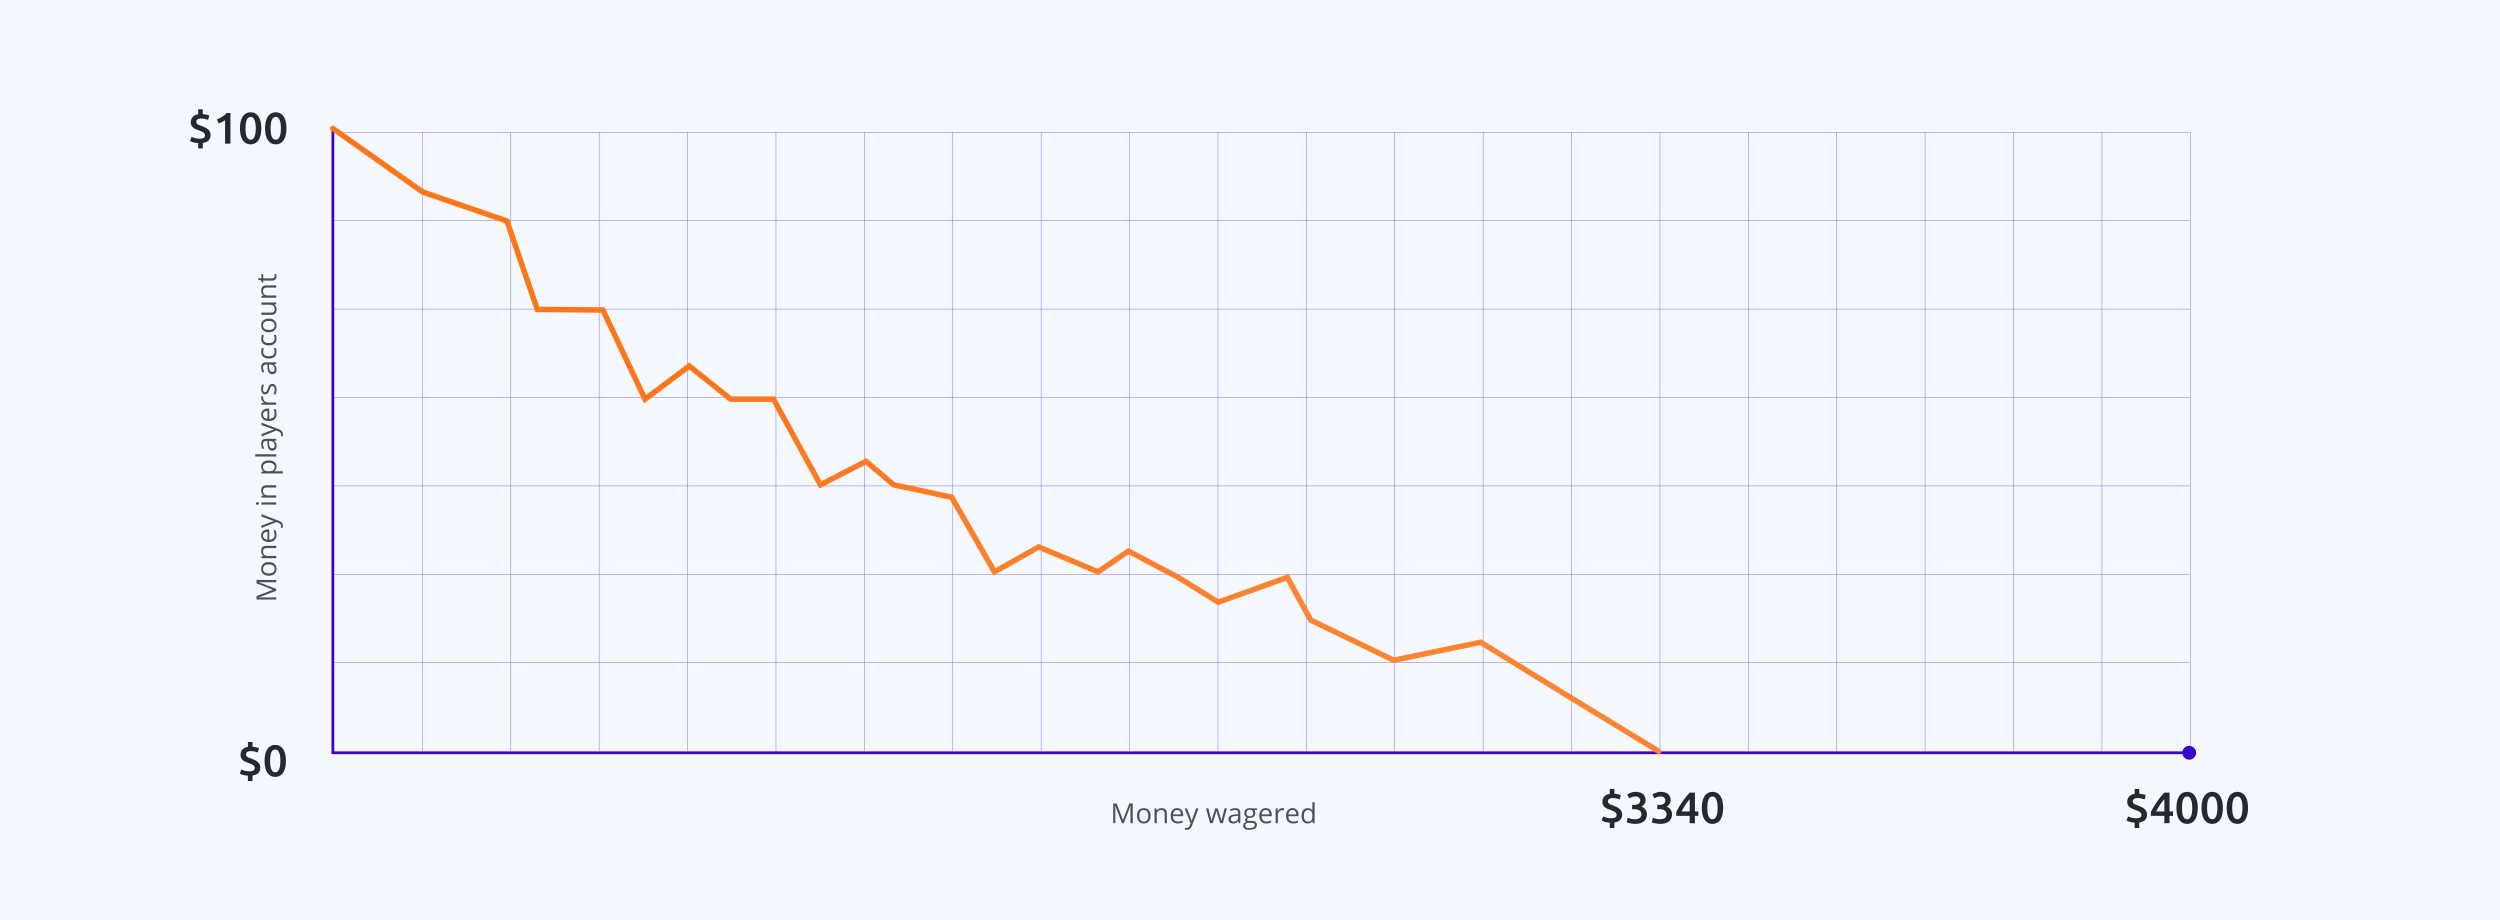
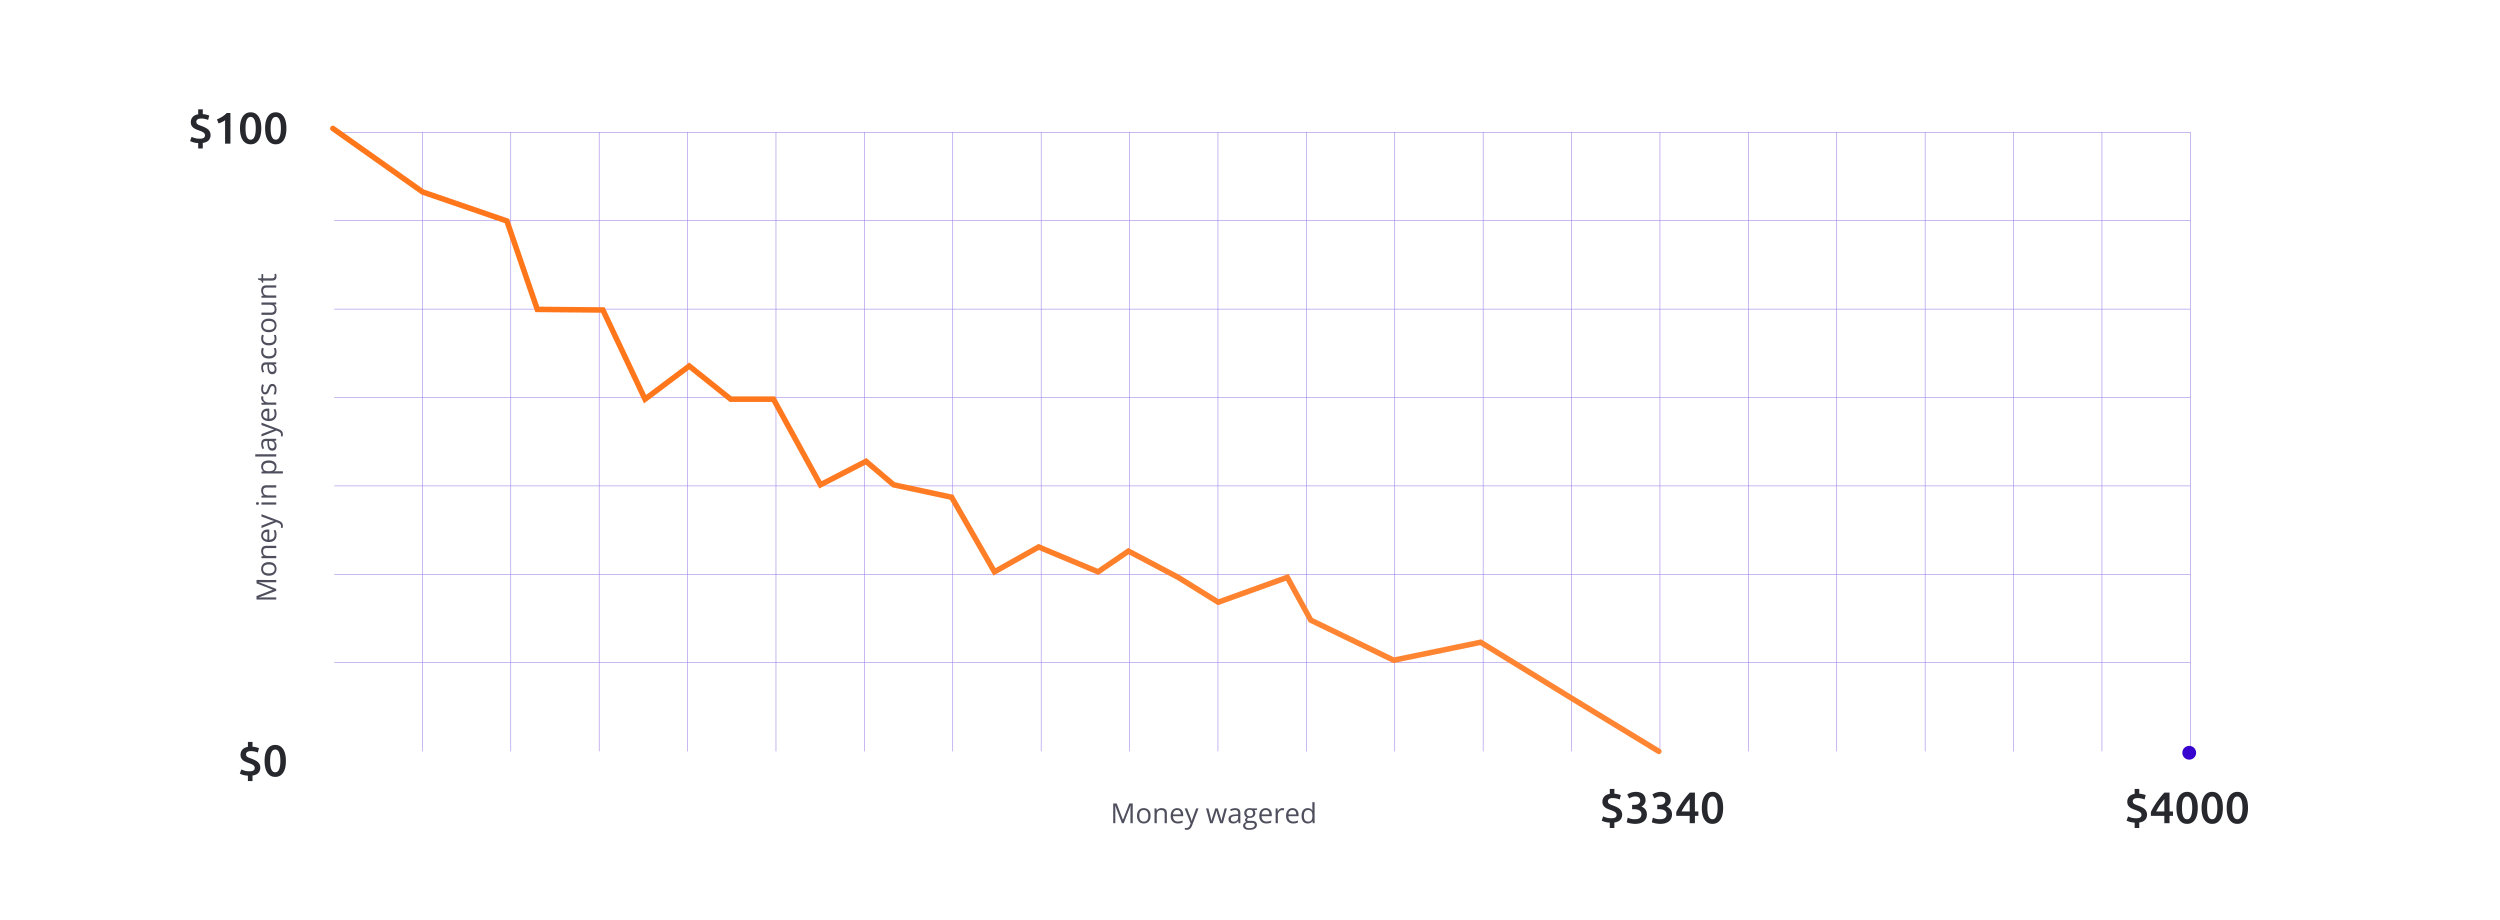
<svg xmlns="http://www.w3.org/2000/svg" fill="none" height="333" width="905">
  <linearGradient id="a" gradientUnits="userSpaceOnUse" x1="318" x2="461" y1="82" y2="251.5">
    <stop offset="0" stop-color="#ff761b" />
    <stop offset="1" stop-color="#ff8533" />
  </linearGradient>
-   <path d="M0 0h905v333H0z" fill="#f5f8ff" />
-   <path d="M120.25 46.25h.5v225.5h-.5zM120.25 272.25h672.5v.5h-672.5z" stroke="#3803ce" stroke-width=".5" />
  <path d="m100 213.859-6.328 2.422v.039a20.329 20.329 0 0 1 1.787-.068H100v.767h-7.139v-1.25l5.889-2.261v-.039l-5.889-2.281v-1.24H100v.83h-4.6c-.527 0-1.1-.022-1.718-.068v.039L100 213.19zm-2.68-10.371c.872 0 1.554.22 2.045.659.489.44.733 1.047.733 1.822 0 .478-.113.903-.337 1.274a2.226 2.226 0 0 1-.967.86c-.42.201-.912.302-1.475.302-.872 0-1.55-.218-2.036-.654-.488-.436-.732-1.042-.732-1.816 0-.749.249-1.343.747-1.783.498-.442 1.172-.664 2.021-.664zm0 4.077c.683 0 1.204-.136 1.562-.41.358-.273.537-.675.537-1.206 0-.53-.178-.932-.532-1.206-.358-.277-.88-.415-1.568-.415-.68 0-1.196.138-1.548.415-.354.274-.532.679-.532 1.216 0 .531.174.931.523 1.201s.867.405 1.557.405zM100 198.4h-3.462c-.436 0-.762.1-.976.298-.215.199-.323.51-.323.933 0 .56.152.97.454 1.23.303.261.803.391 1.5.391H100v.81h-5.352v-.659l.733-.132v-.039a1.635 1.635 0 0 1-.61-.698 2.245 2.245 0 0 1-.22-1.001c0-.644.156-1.129.468-1.455.31-.325.806-.488 1.49-.488H100zm.098-4.741c0 .791-.241 1.416-.723 1.875-.482.456-1.15.684-2.007.684-.862 0-1.548-.212-2.055-.635-.508-.426-.762-.998-.762-1.714 0-.67.221-1.201.664-1.592.44-.39 1.02-.586 1.743-.586h.513v3.687c.628-.016 1.105-.174 1.43-.474.326-.302.489-.727.489-1.274a4.31 4.31 0 0 0-.362-1.709h.723c.124.286.212.558.264.815.055.254.083.562.083.923zm-4.869.22c0 .43.14.773.42 1.03.28.254.668.404 1.162.449v-2.797c-.51 0-.901.113-1.171.341-.274.228-.41.554-.41.977zm-.58-2.725v-.869l3.051-1.172c.697-.257 1.2-.416 1.509-.478v-.039c-.166-.043-.45-.131-.85-.264-.403-.137-1.64-.579-3.71-1.328v-.869l6.093 2.3c.602.227 1.029.494 1.279.8.254.303.381.676.381 1.119 0 .247-.027.491-.083.732h-.649c.039-.179.059-.379.059-.601 0-.556-.313-.953-.938-1.191l-.762-.298zm5.351-9.297v.811h-5.352v-.811zm-6.802.879c-.185 0-.32-.045-.405-.136a.474.474 0 0 1-.132-.342c0-.13.044-.243.132-.337.088-.095.223-.142.405-.142s.32.047.41.142a.477.477 0 0 1 .132.337c0 .137-.044.25-.132.342-.09.091-.228.136-.41.136zm6.802-6.259h-3.462c-.436 0-.762.099-.976.297-.215.199-.323.51-.323.933 0 .56.152.97.454 1.23.303.261.803.391 1.5.391H100v.811h-5.352v-.66l.733-.131v-.039a1.638 1.638 0 0 1-.61-.699 2.245 2.245 0 0 1-.22-1.001c0-.644.156-1.129.468-1.455.31-.325.806-.488 1.49-.488H100zm.098-7.569c0 .349-.064.668-.19.957-.131.287-.33.528-.596.723v.058c.312-.039.608-.058.888-.058h2.202v.81h-7.754v-.659l.733-.112v-.039a1.879 1.879 0 0 1-.635-.728 2.21 2.21 0 0 1-.195-.952c0-.709.242-1.256.727-1.64.485-.388 1.166-.581 2.041-.581.88 0 1.563.196 2.051.59.485.391.728.935.728 1.631zm-4.859.117c0 .547.152.943.454 1.187.303.244.785.369 1.446.376h.18c.752 0 1.291-.125 1.616-.376.323-.251.484-.653.484-1.206 0-.462-.187-.824-.562-1.084-.374-.264-.89-.396-1.547-.396-.668 0-1.179.132-1.534.396-.358.26-.537.628-.537 1.103zm4.761-4.57v.811h-7.598v-.811zm0-5.01-.762.161v.04c.336.266.563.533.684.8.117.264.176.594.176.991 0 .531-.137.948-.41 1.25-.274.3-.663.45-1.168.45-1.08 0-1.647-.865-1.699-2.593l-.029-.908h-.332c-.42 0-.73.091-.928.273-.202.179-.303.467-.303.864 0 .446.137.951.41 1.514l-.62.249a3.834 3.834 0 0 1-.459-1.811c0-.638.142-1.11.425-1.416.284-.31.738-.464 1.363-.464H100zm-.571 1.831c0-.504-.139-.9-.415-1.186-.277-.29-.664-.435-1.162-.435h-.484l.034.811c.023.644.124 1.11.303 1.396.176.284.45.425.825.425.293 0 .516-.088.67-.264.152-.179.229-.428.229-.747zm-4.78-3.256v-.87l3.051-1.171c.697-.258 1.2-.417 1.509-.479v-.039c-.166-.042-.45-.13-.85-.264a293.52 293.52 0 0 1-3.71-1.328V153l6.093 2.3c.602.228 1.029.495 1.279.801.254.302.381.675.381 1.118 0 .247-.027.491-.083.732h-.649c.039-.179.059-.379.059-.6 0-.557-.313-.954-.938-1.192l-.762-.298zm5.449-8.15c0 .791-.241 1.416-.723 1.875-.482.456-1.15.684-2.007.684-.862 0-1.548-.212-2.055-.635-.508-.426-.762-.998-.762-1.714 0-.67.221-1.201.664-1.592.44-.39 1.02-.586 1.743-.586h.513v3.687c.628-.016 1.105-.174 1.43-.474.326-.303.489-.727.489-1.274a4.31 4.31 0 0 0-.362-1.709h.723c.124.286.212.558.264.815.055.254.083.562.083.923zm-4.868.22c0 .43.14.773.42 1.03.28.254.667.404 1.162.449v-2.798c-.511 0-.902.114-1.172.342-.274.228-.41.554-.41.977zm-.68-6.016c0-.237.02-.451.06-.639l.751.112a2.762 2.762 0 0 0-.073.586c0 .433.176.804.527 1.113.352.306.79.459 1.314.459H100v.811h-5.352v-.669l.992-.093v-.039c-.349-.199-.617-.438-.806-.718s-.283-.587-.283-.923zm3.99-5.093c.498 0 .882.186 1.152.557s.406.892.406 1.563c0 .709-.113 1.263-.337 1.66h-.752c.13-.257.233-.532.307-.825.075-.297.113-.582.113-.855 0-.423-.067-.749-.2-.977a.677.677 0 0 0-.62-.341c-.209 0-.386.091-.533.273-.15.179-.325.531-.527 1.055-.186.498-.347.853-.484 1.064-.14.209-.297.365-.473.469a1.244 1.244 0 0 1-.63.151c-.436 0-.78-.177-1.03-.532-.254-.355-.381-.841-.381-1.46 0-.576.117-1.139.351-1.689l.66.288c-.222.537-.332 1.024-.332 1.46 0 .384.06.674.18.869.12.195.287.293.498.293a.614.614 0 0 0 .366-.108c.101-.074.197-.193.289-.356s.223-.475.395-.937c.231-.635.464-1.063.698-1.285a1.23 1.23 0 0 1 .884-.337zm1.46-7.211-.762.161v.039c.336.267.563.534.684.801.117.263.176.594.176.991 0 .53-.137.947-.41 1.25-.274.299-.663.449-1.168.449-1.08 0-1.647-.864-1.699-2.593l-.029-.908h-.332c-.42 0-.73.091-.928.273-.202.179-.303.468-.303.865 0 .446.137.95.41 1.513l-.62.249a3.798 3.798 0 0 1-.336-.864 3.78 3.78 0 0 1-.123-.947c0-.638.142-1.11.425-1.416.284-.309.738-.464 1.363-.464H100zm-.571 1.831c0-.505-.139-.9-.415-1.187-.277-.29-.664-.435-1.162-.435h-.484l.034.811c.023.645.124 1.11.303 1.397.176.283.45.424.825.424.293 0 .516-.088.67-.263.152-.179.229-.428.229-.747zm.669-6.246c0 .775-.238 1.376-.713 1.802-.479.423-1.154.635-2.027.635-.895 0-1.586-.215-2.075-.645-.488-.432-.732-1.048-.732-1.845 0-.257.027-.515.083-.772.055-.257.12-.459.195-.605l.689.249c-.072.179-.13.374-.176.586a2.532 2.532 0 0 0-.073.561c0 1.088.693 1.631 2.08 1.631.657 0 1.162-.132 1.513-.395.352-.267.528-.661.528-1.182 0-.446-.096-.903-.288-1.372h.717c.186.358.279.809.279 1.352zm0-4.765c0 .775-.238 1.375-.713 1.802-.479.423-1.154.634-2.027.634-.895 0-1.586-.214-2.075-.644-.488-.433-.732-1.048-.732-1.846 0-.257.027-.514.083-.771.055-.258.12-.459.195-.606l.689.249c-.072.179-.13.375-.176.586a2.54 2.54 0 0 0-.073.562c0 1.087.693 1.631 2.08 1.631.657 0 1.162-.132 1.513-.396.352-.267.528-.661.528-1.182 0-.446-.096-.903-.288-1.372h.717c.186.358.279.809.279 1.353zm-2.779-7.246c.873 0 1.555.219 2.046.659.489.439.733 1.046.733 1.821 0 .479-.113.904-.337 1.275s-.547.657-.967.859c-.42.202-.911.303-1.475.303-.872 0-1.55-.218-2.036-.655-.488-.436-.732-1.041-.732-1.816 0-.749.249-1.343.747-1.782.498-.443 1.172-.664 2.021-.664zm0 4.077c.684 0 1.205-.137 1.563-.41.358-.274.537-.676.537-1.206 0-.531-.177-.933-.532-1.206-.358-.277-.88-.415-1.568-.415-.68 0-1.196.138-1.548.415-.354.273-.532.678-.532 1.215 0 .531.174.931.523 1.202.348.27.867.405 1.557.405zm-2.67-6.265h3.471c.436 0 .762-.099.977-.298.215-.198.322-.509.322-.932 0-.56-.153-.969-.459-1.226-.306-.26-.806-.39-1.5-.39h-2.812v-.811H100v.669l-.718.117v.044c.264.166.466.397.606.693.14.293.21.629.21 1.006 0 .651-.155 1.14-.464 1.465-.31.322-.804.484-1.485.484h-3.5zm5.351-9.043h-3.462c-.436 0-.762.1-.976.298-.215.199-.323.51-.323.933 0 .56.152.97.454 1.23.303.261.803.391 1.5.391H100v.81h-5.352v-.659l.733-.132v-.039a1.635 1.635 0 0 1-.61-.698 2.245 2.245 0 0 1-.22-1.001c0-.644.156-1.129.468-1.455.31-.326.806-.488 1.49-.488H100zm-.571-4.209c0-.143-.01-.281-.03-.415a2.966 2.966 0 0 0-.068-.317h.62c.043.088.077.218.103.39.029.17.044.323.044.459 0 1.036-.546 1.553-1.636 1.553h-3.184v.767h-.39l-.337-.767-1.143-.342v-.468h1.24v-1.553h.63v1.553h3.15c.322 0 .57-.077.742-.23s.259-.363.259-.63zM406.141 298l-2.422-6.328h-.039c.045.501.068 1.097.068 1.787V298h-.767v-7.139h1.25l2.261 5.889h.039l2.281-5.889h1.24V298h-.83v-4.6c0-.527.022-1.1.068-1.718h-.039L406.81 298zm10.371-2.681c0 .873-.22 1.555-.659 2.046-.44.489-1.047.733-1.822.733-.478 0-.903-.113-1.274-.337a2.229 2.229 0 0 1-.86-.967c-.201-.42-.302-.912-.302-1.475 0-.872.218-1.551.654-2.036.436-.488 1.042-.732 1.816-.732.749 0 1.343.249 1.783.747.442.498.664 1.172.664 2.021zm-4.077 0c0 .684.136 1.205.41 1.563.273.358.675.537 1.206.537.53 0 .932-.177 1.206-.532.277-.358.415-.881.415-1.568 0-.68-.138-1.196-.415-1.548-.274-.354-.679-.532-1.216-.532-.531 0-.931.174-1.201.523-.27.348-.405.867-.405 1.557zM421.6 298v-3.462c0-.436-.1-.762-.298-.976-.199-.215-.51-.323-.933-.323-.56 0-.97.152-1.23.454-.261.303-.391.803-.391 1.499V298h-.81v-5.352h.659l.132.733h.039a1.63 1.63 0 0 1 .698-.61c.299-.147.633-.22 1.001-.22.644 0 1.129.156 1.455.469.325.309.488.805.488 1.489V298zm4.741.098c-.791 0-1.416-.241-1.875-.723-.456-.482-.684-1.151-.684-2.007 0-.862.212-1.548.635-2.056.426-.507.998-.761 1.714-.761.67 0 1.201.221 1.592.664.39.439.586 1.02.586 1.743v.513h-3.687c.016.628.174 1.105.474 1.43.302.326.727.489 1.274.489a4.31 4.31 0 0 0 1.709-.362v.723a4.11 4.11 0 0 1-.815.264 4.43 4.43 0 0 1-.923.083zm-.22-4.869c-.43 0-.773.14-1.03.42-.254.28-.404.668-.449 1.163h2.797c0-.512-.113-.902-.341-1.172-.228-.274-.554-.411-.977-.411zm2.725-.581h.869l1.172 3.052c.257.697.416 1.2.478 1.509h.039c.043-.166.131-.449.264-.85.137-.403.579-1.64 1.328-3.711h.869l-2.3 6.094c-.227.602-.494 1.029-.8 1.279-.303.254-.676.381-1.119.381-.247 0-.491-.027-.732-.083v-.649c.179.039.379.059.601.059.556 0 .953-.313 1.191-.938l.298-.762zM441.702 298l-.981-3.14a25.97 25.97 0 0 1-.347-1.308h-.039c-.13.569-.244 1.009-.342 1.318l-1.011 3.13h-.937l-1.46-5.352h.85l.786 3.072c.182.703.286 1.176.312 1.421h.039c.036-.186.093-.425.171-.718.082-.296.152-.531.21-.703l.982-3.072h.878l.958 3.072c.182.56.305 1.03.371 1.411h.039c.013-.117.047-.298.102-.542.059-.244.399-1.558 1.021-3.941h.84l-1.48 5.352zm6.704 0-.161-.762h-.039c-.267.336-.534.563-.801.684-.263.117-.594.176-.991.176-.531 0-.947-.137-1.25-.41-.299-.274-.449-.663-.449-1.167 0-1.081.864-1.648 2.593-1.7l.908-.029v-.332c0-.42-.091-.729-.274-.928-.179-.202-.467-.303-.864-.303-.446 0-.95.137-1.514.411l-.249-.62c.264-.144.552-.256.865-.337.315-.082.631-.122.947-.122.638 0 1.11.141 1.416.424.309.284.464.738.464 1.363V298zm-1.831-.571c.505 0 .9-.139 1.187-.415.289-.277.434-.664.434-1.162v-.484l-.81.034c-.645.023-1.11.124-1.397.303-.283.176-.425.451-.425.825 0 .293.088.516.264.669.179.153.428.23.747.23zm8.487-4.781v.513l-.992.117c.091.114.173.264.244.45.072.182.108.389.108.62 0 .524-.179.942-.537 1.255-.358.312-.85.468-1.475.468-.159 0-.309-.013-.449-.039-.345.183-.518.412-.518.689 0 .146.061.255.181.327.12.068.327.102.62.102h.947c.58 0 1.024.122 1.333.367.313.244.469.599.469 1.064 0 .593-.237 1.043-.713 1.353-.475.312-1.168.468-2.08.468-.7 0-1.24-.13-1.621-.39-.378-.261-.566-.629-.566-1.104 0-.325.104-.607.312-.845.209-.237.501-.398.879-.483a.871.871 0 0 1-.347-.288.773.773 0 0 1-.136-.454c0-.195.052-.366.156-.513.104-.146.269-.288.493-.425a1.456 1.456 0 0 1-.679-.581 1.722 1.722 0 0 1-.258-.937c0-.586.175-1.037.527-1.353.352-.319.85-.478 1.494-.478.28 0 .532.032.757.097zm-4.268 6.25c0 .29.122.51.366.66.244.149.594.224 1.05.224.68 0 1.183-.102 1.509-.307.329-.202.493-.477.493-.826 0-.289-.09-.491-.269-.605-.179-.111-.516-.166-1.01-.166h-.972c-.368 0-.654.088-.859.264-.206.175-.308.428-.308.756zm.439-4.536c0 .375.106.658.318.85.211.192.506.288.884.288.791 0 1.186-.384 1.186-1.152 0-.804-.4-1.206-1.201-1.206-.381 0-.674.102-.879.307s-.308.51-.308.913zm7.188 3.736c-.791 0-1.416-.241-1.875-.723-.456-.482-.684-1.151-.684-2.007 0-.862.212-1.548.635-2.056.427-.507.998-.761 1.714-.761.671 0 1.201.221 1.592.664.39.439.586 1.02.586 1.743v.513h-3.687c.016.628.174 1.105.474 1.43.303.326.727.489 1.274.489a4.31 4.31 0 0 0 1.709-.362v.723a4.11 4.11 0 0 1-.815.264 4.43 4.43 0 0 1-.923.083zm-.22-4.869c-.43 0-.773.14-1.03.42-.254.28-.404.668-.449 1.163h2.798c0-.512-.114-.902-.342-1.172-.228-.274-.554-.411-.977-.411zm6.016-.678c.237 0 .451.019.639.058l-.112.752a2.748 2.748 0 0 0-.586-.073c-.433 0-.804.176-1.113.527-.306.352-.459.79-.459 1.314V298h-.811v-5.352h.669l.093.992h.039c.199-.349.438-.617.718-.806s.588-.283.923-.283zm3.901 5.547c-.791 0-1.416-.241-1.875-.723-.456-.482-.683-1.151-.683-2.007 0-.862.211-1.548.634-2.056.427-.507.998-.761 1.714-.761.671 0 1.201.221 1.592.664.391.439.586 1.02.586 1.743v.513h-3.687c.017.628.175 1.105.474 1.43.303.326.728.489 1.274.489.577 0 1.146-.121 1.709-.362v.723a4.11 4.11 0 0 1-.815.264 4.43 4.43 0 0 1-.923.083zm-.22-4.869c-.429 0-.773.14-1.03.42-.254.28-.403.668-.449 1.163h2.798c0-.512-.114-.902-.342-1.172-.228-.274-.553-.411-.977-.411zm7.217 4.053h-.044c-.374.544-.934.816-1.679.816-.7 0-1.246-.24-1.636-.718-.388-.479-.581-1.159-.581-2.041s.195-1.568.586-2.056c.39-.488.934-.732 1.631-.732.726 0 1.282.263 1.67.791h.063l-.034-.386-.02-.376v-2.178h.811V298h-.659zm-1.621.137c.554 0 .954-.15 1.201-.449.251-.303.376-.79.376-1.46v-.171c0-.759-.127-1.299-.381-1.621-.25-.326-.652-.489-1.206-.489-.475 0-.839.186-1.093.557-.251.368-.376.889-.376 1.563 0 .683.125 1.199.376 1.547.25.349.618.523 1.103.523z" fill="#4e4e5d" />
  <circle cx="792.5" cy="272.5" fill="#3803ce" r="2.5" />
  <path d="M71.744 51.792c-.768-.053-1.392-.155-1.872-.304-.47-.16-.821-.304-1.056-.432l.544-1.52c.341.17.752.325 1.232.464a6.12 6.12 0 0 0 1.664.208c.736 0 1.243-.107 1.52-.32.288-.224.432-.517.432-.88 0-.245-.059-.459-.176-.64s-.283-.341-.496-.48-.47-.267-.768-.384c-.288-.117-.608-.24-.96-.368-.33-.117-.661-.25-.992-.4-.32-.15-.613-.33-.88-.544-.256-.224-.464-.49-.624-.8s-.24-.688-.24-1.136c0-.736.219-1.36.656-1.872.437-.523 1.11-.859 2.016-1.008v-1.792h1.664v1.728c.512.043.97.117 1.376.224.405.096.725.192.96.288l-.4 1.584a9.973 9.973 0 0 0-1.104-.336 5.824 5.824 0 0 0-1.44-.16c-.576 0-1.008.107-1.296.32a.979.979 0 0 0-.432.848c0 .213.043.395.128.544.085.139.213.267.384.384.17.107.379.213.624.32.245.096.523.197.832.304.437.17.848.352 1.232.544.395.181.736.4 1.024.656.288.245.512.539.672.88.17.341.256.747.256 1.216 0 .704-.219 1.312-.656 1.824s-1.157.843-2.16.992v2h-1.664zm6.79-8.576c.618-.245 1.237-.56 1.856-.944a7.663 7.663 0 0 0 1.664-1.36h1.36V52h-1.936v-8.496c-.288.224-.65.443-1.088.656-.438.213-.859.39-1.264.528zm16.053 3.232c0 1.867-.34 3.301-1.023 4.304-.683.992-1.627 1.488-2.832 1.488s-2.15-.496-2.832-1.488c-.683-1.003-1.024-2.437-1.024-4.304 0-.928.085-1.75.256-2.464.18-.725.437-1.333.768-1.824.34-.49.746-.864 1.216-1.12a3.38 3.38 0 0 1 1.616-.384c1.205 0 2.149.501 2.832 1.504.682.992 1.024 2.421 1.024 4.288zm-2 0c0-.576-.031-1.115-.095-1.616s-.171-.933-.32-1.296c-.14-.373-.326-.667-.56-.88s-.528-.32-.88-.32-.651.107-.896.32c-.235.213-.427.507-.576.88-.14.363-.24.795-.304 1.296-.054.501-.08 1.04-.08 1.616s.026 1.115.08 1.616c.064.501.165.939.304 1.312.149.363.34.65.576.864.245.213.544.32.896.32s.645-.107.88-.32.42-.501.56-.864c.149-.373.256-.81.32-1.312s.095-1.04.095-1.616zm11.094 0c0 1.867-.341 3.301-1.024 4.304-.682.992-1.626 1.488-2.832 1.488-1.205 0-2.15-.496-2.832-1.488-.682-1.003-1.024-2.437-1.024-4.304 0-.928.086-1.75.256-2.464.182-.725.438-1.333.768-1.824.342-.49.747-.864 1.216-1.12a3.38 3.38 0 0 1 1.616-.384c1.206 0 2.15.501 2.832 1.504.683.992 1.024 2.421 1.024 4.288zm-2 0c0-.576-.032-1.115-.096-1.616s-.17-.933-.32-1.296c-.138-.373-.325-.667-.56-.88-.234-.213-.528-.32-.88-.32s-.65.107-.896.32c-.234.213-.426.507-.576.88-.138.363-.24.795-.304 1.296-.053.501-.08 1.04-.08 1.616s.027 1.115.08 1.616c.064.501.166.939.304 1.312.15.363.342.65.576.864.246.213.544.32.896.32s.646-.107.88-.32c.235-.213.422-.501.56-.864.15-.373.256-.81.32-1.312s.096-1.04.096-1.616zM89.744 280.792c-.768-.053-1.392-.155-1.872-.304-.47-.16-.821-.304-1.056-.432l.544-1.52a7.31 7.31 0 0 0 1.232.464c.49.139 1.045.208 1.664.208.736 0 1.243-.107 1.52-.32.288-.224.432-.517.432-.88 0-.245-.059-.459-.176-.64s-.283-.341-.496-.48-.47-.267-.768-.384c-.288-.117-.608-.24-.96-.368-.33-.117-.661-.251-.992-.4a4.342 4.342 0 0 1-.88-.544c-.256-.224-.464-.491-.624-.8s-.24-.688-.24-1.136c0-.736.219-1.36.656-1.872.437-.523 1.11-.859 2.016-1.008v-1.792h1.664v1.728c.512.043.97.117 1.376.224.405.096.725.192.96.288l-.4 1.584c-.31-.117-.677-.229-1.104-.336a5.81 5.81 0 0 0-1.44-.16c-.576 0-1.008.107-1.296.32a.979.979 0 0 0-.432.848c0 .213.043.395.128.544.085.139.213.267.384.384.17.107.379.213.624.32.245.096.523.197.832.304.437.171.848.352 1.232.544.395.181.736.4 1.024.656.288.245.512.539.672.88.17.341.256.747.256 1.216 0 .704-.219 1.312-.656 1.824s-1.157.843-2.16.992v2h-1.664zm13.75-5.344c0 1.867-.342 3.301-1.024 4.304-.683.992-1.627 1.488-2.832 1.488-1.206 0-2.15-.496-2.832-1.488-.683-1.003-1.024-2.437-1.024-4.304 0-.928.085-1.749.256-2.464.181-.725.437-1.333.768-1.824a3.555 3.555 0 0 1 1.216-1.12 3.38 3.38 0 0 1 1.616-.384c1.205 0 2.149.501 2.832 1.504.682.992 1.024 2.421 1.024 4.288zm-2 0c0-.576-.032-1.115-.096-1.616s-.171-.933-.32-1.296c-.139-.373-.326-.667-.56-.88-.235-.213-.528-.32-.88-.32s-.65.107-.896.32c-.235.213-.427.507-.576.88-.139.363-.24.795-.304 1.296-.054.501-.08 1.04-.08 1.616s.026 1.115.08 1.616c.064.501.165.939.304 1.312.15.363.341.651.576.864.245.213.544.32.896.32s.645-.107.88-.32c.234-.213.421-.501.56-.864.149-.373.256-.811.32-1.312s.096-1.04.096-1.616zM772.744 297.792c-.768-.053-1.392-.155-1.872-.304-.469-.16-.821-.304-1.056-.432l.544-1.52a7.3 7.3 0 0 0 1.232.464 6.109 6.109 0 0 0 1.664.208c.736 0 1.243-.107 1.52-.32.288-.224.432-.517.432-.88 0-.245-.059-.459-.176-.64s-.283-.341-.496-.48-.469-.267-.768-.384c-.288-.117-.608-.24-.96-.368a12.854 12.854 0 0 1-.992-.4 4.35 4.35 0 0 1-.88-.544c-.256-.224-.464-.491-.624-.8s-.24-.688-.24-1.136c0-.736.219-1.36.656-1.872.437-.523 1.109-.859 2.016-1.008v-1.792h1.664v1.728c.512.043.971.117 1.376.224.405.096.725.192.96.288l-.4 1.584a10.063 10.063 0 0 0-1.104-.336 5.81 5.81 0 0 0-1.44-.16c-.576 0-1.008.107-1.296.32a.979.979 0 0 0-.432.848c0 .213.043.395.128.544.085.139.213.267.384.384.171.107.379.213.624.32.245.096.523.197.832.304.437.171.848.352 1.232.544.395.181.736.4 1.024.656.288.245.512.539.672.88.171.341.256.747.256 1.216 0 .704-.219 1.312-.656 1.824s-1.157.843-2.16.992v2h-1.664zm10.742-8.496c-.256.309-.523.64-.8.992a22.23 22.23 0 0 0-1.52 2.288c-.235.395-.448.789-.64 1.184h2.96zm1.888-2.384v6.848h1.248v1.584h-1.248V298h-1.888v-2.656h-4.864v-1.376c.213-.469.496-1.008.848-1.616a35.272 35.272 0 0 1 2.592-3.76c.49-.619.981-1.179 1.472-1.68zm10.214 5.536c0 1.867-.342 3.301-1.024 4.304-.683.992-1.627 1.488-2.832 1.488-1.206 0-2.15-.496-2.832-1.488-.683-1.003-1.024-2.437-1.024-4.304 0-.928.085-1.749.256-2.464.181-.725.437-1.333.768-1.824a3.546 3.546 0 0 1 1.216-1.12 3.378 3.378 0 0 1 1.616-.384c1.205 0 2.149.501 2.832 1.504.682.992 1.024 2.421 1.024 4.288zm-2 0c0-.576-.032-1.115-.096-1.616s-.171-.933-.32-1.296c-.139-.373-.326-.667-.56-.88-.235-.213-.528-.32-.88-.32s-.651.107-.896.32c-.235.213-.427.507-.576.88-.139.363-.24.795-.304 1.296-.054.501-.08 1.04-.08 1.616s.026 1.115.08 1.616c.064.501.165.939.304 1.312.149.363.341.651.576.864.245.213.544.32.896.32s.645-.107.88-.32c.234-.213.421-.501.56-.864.149-.373.256-.811.32-1.312s.096-1.04.096-1.616zm11.093 0c0 1.867-.341 3.301-1.024 4.304-.682.992-1.626 1.488-2.832 1.488-1.205 0-2.149-.496-2.832-1.488-.682-1.003-1.024-2.437-1.024-4.304 0-.928.086-1.749.256-2.464.182-.725.438-1.333.768-1.824a3.564 3.564 0 0 1 1.216-1.12 3.38 3.38 0 0 1 1.616-.384c1.206 0 2.15.501 2.832 1.504.683.992 1.024 2.421 1.024 4.288zm-2 0c0-.576-.032-1.115-.096-1.616s-.17-.933-.32-1.296c-.138-.373-.325-.667-.56-.88-.234-.213-.528-.32-.88-.32s-.65.107-.896.32c-.234.213-.426.507-.576.88-.138.363-.24.795-.304 1.296-.053.501-.08 1.04-.08 1.616s.027 1.115.08 1.616c.064.501.166.939.304 1.312.15.363.342.651.576.864.246.213.544.32.896.32s.646-.107.88-.32c.235-.213.422-.501.56-.864.15-.373.256-.811.32-1.312s.096-1.04.096-1.616zm11.094 0c0 1.867-.341 3.301-1.024 4.304-.683.992-1.627 1.488-2.832 1.488s-2.149-.496-2.832-1.488c-.683-1.003-1.024-2.437-1.024-4.304 0-.928.085-1.749.256-2.464.181-.725.437-1.333.768-1.824a3.555 3.555 0 0 1 1.216-1.12 3.38 3.38 0 0 1 1.616-.384c1.205 0 2.149.501 2.832 1.504.683.992 1.024 2.421 1.024 4.288zm-2 0c0-.576-.032-1.115-.096-1.616s-.171-.933-.32-1.296c-.139-.373-.325-.667-.56-.88s-.528-.32-.88-.32-.651.107-.896.32c-.235.213-.427.507-.576.88-.139.363-.24.795-.304 1.296-.053.501-.08 1.04-.08 1.616s.027 1.115.08 1.616c.064.501.165.939.304 1.312.149.363.341.651.576.864.245.213.544.32.896.32s.645-.107.88-.32.421-.501.56-.864c.149-.373.256-.811.32-1.312s.096-1.04.096-1.616zM582.744 297.792c-.768-.053-1.392-.155-1.872-.304-.469-.16-.821-.304-1.056-.432l.544-1.52a7.3 7.3 0 0 0 1.232.464 6.109 6.109 0 0 0 1.664.208c.736 0 1.243-.107 1.52-.32.288-.224.432-.517.432-.88 0-.245-.059-.459-.176-.64s-.283-.341-.496-.48-.469-.267-.768-.384c-.288-.117-.608-.24-.96-.368a12.854 12.854 0 0 1-.992-.4 4.35 4.35 0 0 1-.88-.544c-.256-.224-.464-.491-.624-.8s-.24-.688-.24-1.136c0-.736.219-1.36.656-1.872.437-.523 1.109-.859 2.016-1.008v-1.792h1.664v1.728c.512.043.971.117 1.376.224.405.096.725.192.96.288l-.4 1.584a10.063 10.063 0 0 0-1.104-.336 5.81 5.81 0 0 0-1.44-.16c-.576 0-1.008.107-1.296.32a.979.979 0 0 0-.432.848c0 .213.043.395.128.544.085.139.213.267.384.384.171.107.379.213.624.32.245.096.523.197.832.304.437.171.848.352 1.232.544.395.181.736.4 1.024.656.288.245.512.539.672.88.171.341.256.747.256 1.216 0 .704-.219 1.312-.656 1.824s-1.157.843-2.16.992v2h-1.664zm9.126.448c-.288 0-.587-.021-.896-.064a7.274 7.274 0 0 1-.864-.144 9.212 9.212 0 0 1-.736-.176 3.324 3.324 0 0 1-.512-.208l.384-1.648c.224.107.549.229.976.368.426.128.954.192 1.584.192.842 0 1.45-.16 1.824-.48.373-.331.56-.768.56-1.312 0-.352-.075-.645-.224-.88a1.502 1.502 0 0 0-.592-.56 2.38 2.38 0 0 0-.864-.304 5.222 5.222 0 0 0-1.024-.096h-.656v-1.568h.8c.245 0 .49-.021.736-.064.256-.053.485-.139.688-.256.202-.128.368-.293.496-.496s.192-.464.192-.784c0-.256-.048-.475-.144-.656s-.224-.331-.384-.448a1.444 1.444 0 0 0-.528-.256 2.522 2.522 0 0 0-.64-.08c-.48 0-.907.075-1.28.224a5.384 5.384 0 0 0-.992.48l-.704-1.44c.149-.096.33-.197.544-.304.213-.107.448-.208.704-.304.266-.096.549-.171.848-.224a4.49 4.49 0 0 1 .944-.096c.618 0 1.152.075 1.6.224s.816.363 1.104.64c.298.267.517.587.656.96.149.363.224.763.224 1.2 0 .512-.144.971-.432 1.376-.278.405-.64.715-1.088.928.576.203 1.05.539 1.424 1.008.384.469.576 1.072.576 1.808 0 .491-.086.949-.256 1.376a2.902 2.902 0 0 1-.784 1.088c-.352.299-.8.539-1.344.72-.534.171-1.174.256-1.92.256zm9.094 0c-.288 0-.587-.021-.896-.064a7.274 7.274 0 0 1-.864-.144 9.212 9.212 0 0 1-.736-.176 3.324 3.324 0 0 1-.512-.208l.384-1.648c.224.107.549.229.976.368.426.128.954.192 1.584.192.842 0 1.45-.16 1.824-.48.373-.331.56-.768.56-1.312 0-.352-.075-.645-.224-.88a1.502 1.502 0 0 0-.592-.56 2.38 2.38 0 0 0-.864-.304 5.222 5.222 0 0 0-1.024-.096h-.656v-1.568h.8c.245 0 .49-.021.736-.064.256-.053.485-.139.688-.256.202-.128.368-.293.496-.496s.192-.464.192-.784c0-.256-.048-.475-.144-.656s-.224-.331-.384-.448a1.444 1.444 0 0 0-.528-.256 2.522 2.522 0 0 0-.64-.08c-.48 0-.907.075-1.28.224a5.384 5.384 0 0 0-.992.48l-.704-1.44c.149-.096.33-.197.544-.304.213-.107.448-.208.704-.304.266-.096.549-.171.848-.224a4.49 4.49 0 0 1 .944-.096c.618 0 1.152.075 1.6.224s.816.363 1.104.64c.298.267.517.587.656.96.149.363.224.763.224 1.2 0 .512-.144.971-.432 1.376-.278.405-.64.715-1.088.928.576.203 1.05.539 1.424 1.008.384.469.575 1.072.575 1.808 0 .491-.085.949-.255 1.376a2.902 2.902 0 0 1-.784 1.088c-.352.299-.8.539-1.344.72-.534.171-1.174.256-1.92.256zm10.709-8.944c-.256.309-.522.64-.8.992a22.908 22.908 0 0 0-1.52 2.288c-.234.395-.448.789-.64 1.184h2.96zm1.888-2.384v6.848h1.248v1.584h-1.248V298h-1.888v-2.656h-4.864v-1.376c.214-.469.496-1.008.848-1.616a36.59 36.59 0 0 1 1.2-1.872c.438-.64.902-1.269 1.392-1.888a21.59 21.59 0 0 1 1.472-1.68zm10.214 5.536c0 1.867-.341 3.301-1.024 4.304-.683.992-1.627 1.488-2.832 1.488s-2.149-.496-2.832-1.488c-.683-1.003-1.024-2.437-1.024-4.304 0-.928.085-1.749.256-2.464.181-.725.437-1.333.768-1.824a3.555 3.555 0 0 1 1.216-1.12 3.38 3.38 0 0 1 1.616-.384c1.205 0 2.149.501 2.832 1.504.683.992 1.024 2.421 1.024 4.288zm-2 0c0-.576-.032-1.115-.096-1.616s-.171-.933-.32-1.296c-.139-.373-.325-.667-.56-.88s-.528-.32-.88-.32-.651.107-.896.32c-.235.213-.427.507-.576.88-.139.363-.24.795-.304 1.296-.053.501-.08 1.04-.08 1.616s.027 1.115.08 1.616c.064.501.165.939.304 1.312.149.363.341.651.576.864.245.213.544.32.896.32s.645-.107.88-.32.421-.501.56-.864c.149-.373.256-.811.32-1.312s.096-1.04.096-1.616z" fill="#27272e" />
  <g stroke="#3803ce" stroke-width=".2">
    <path d="M152.9 272V48M121 79.9h672M121 111.9h672M121 143.9h672M121 175.9h672M121 207.9h672M121 239.9h672M121 47.9h672M184.9 272V48M216.9 272V48M248.9 272V48M280.9 272V48M312.9 272V48M344.9 272V48M376.9 272V48M408.9 272V48M440.9 272V48M472.9 272V48M504.9 272V48M536.9 272V48M568.9 272V48M600.9 272V48M632.9 272V48M664.9 272V48M696.9 272V48M728.9 272V48M760.9 272V48M792.9 272V48" opacity=".5" />
  </g>
  <path d="m120.5 46.5 32.5 23L183.5 80l11 32 23.749.218L233.5 144.5l16-12 15 12H280l17 31 16.5-8.5 10 8.5 21 4.5 15.5 27 16-9 21.5 9 11-7.5 18 9.5 14.5 9 25-9 8.5 15.5 30 14.5 31.5-6.5 32.5 20 32 19.5" stroke="url(#a)" stroke-linecap="round" stroke-width="2" />
</svg>